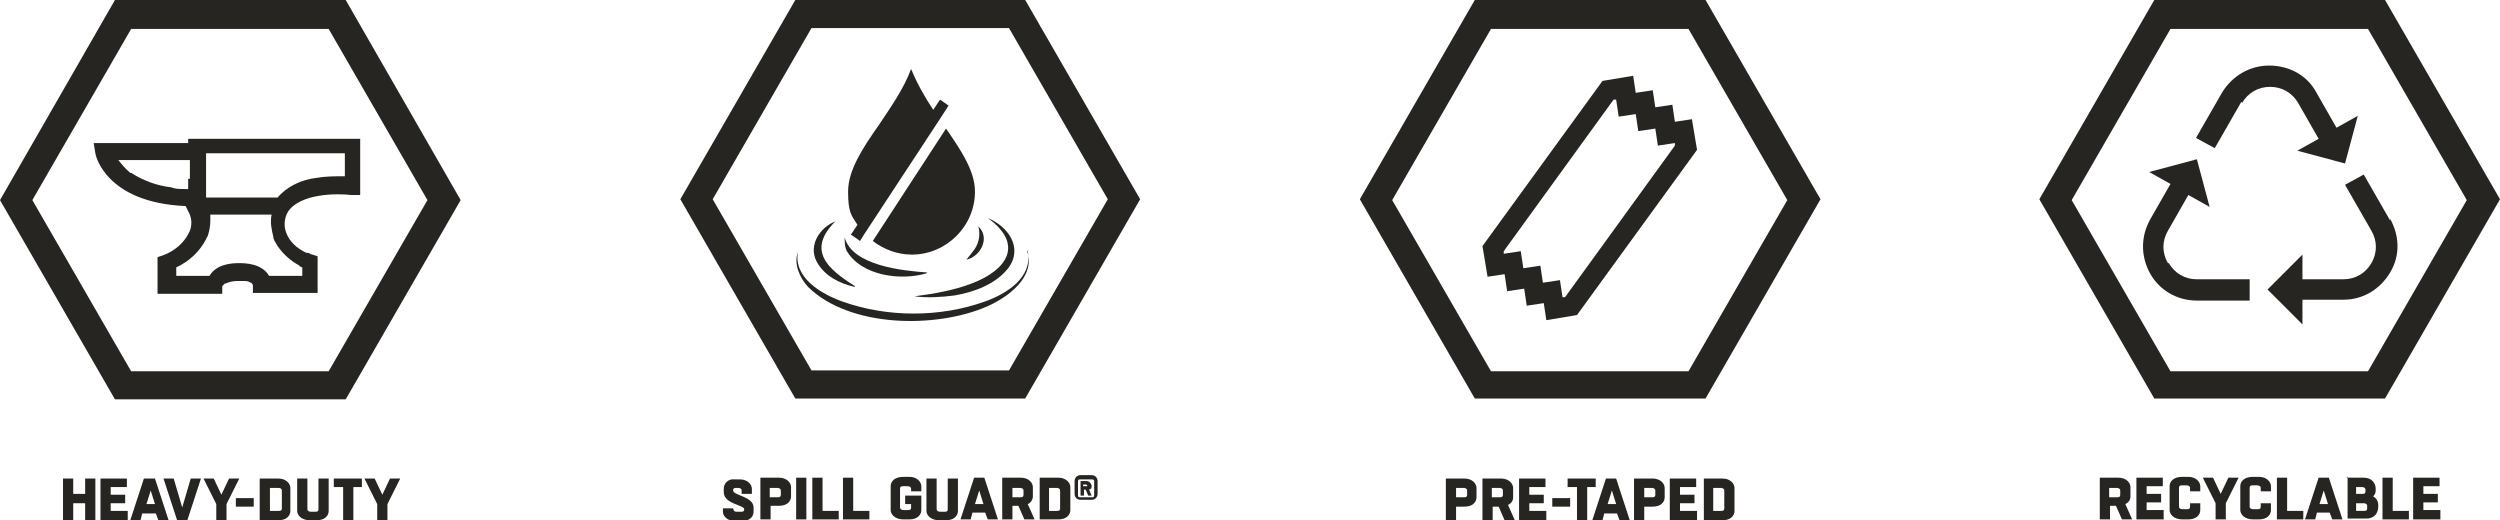
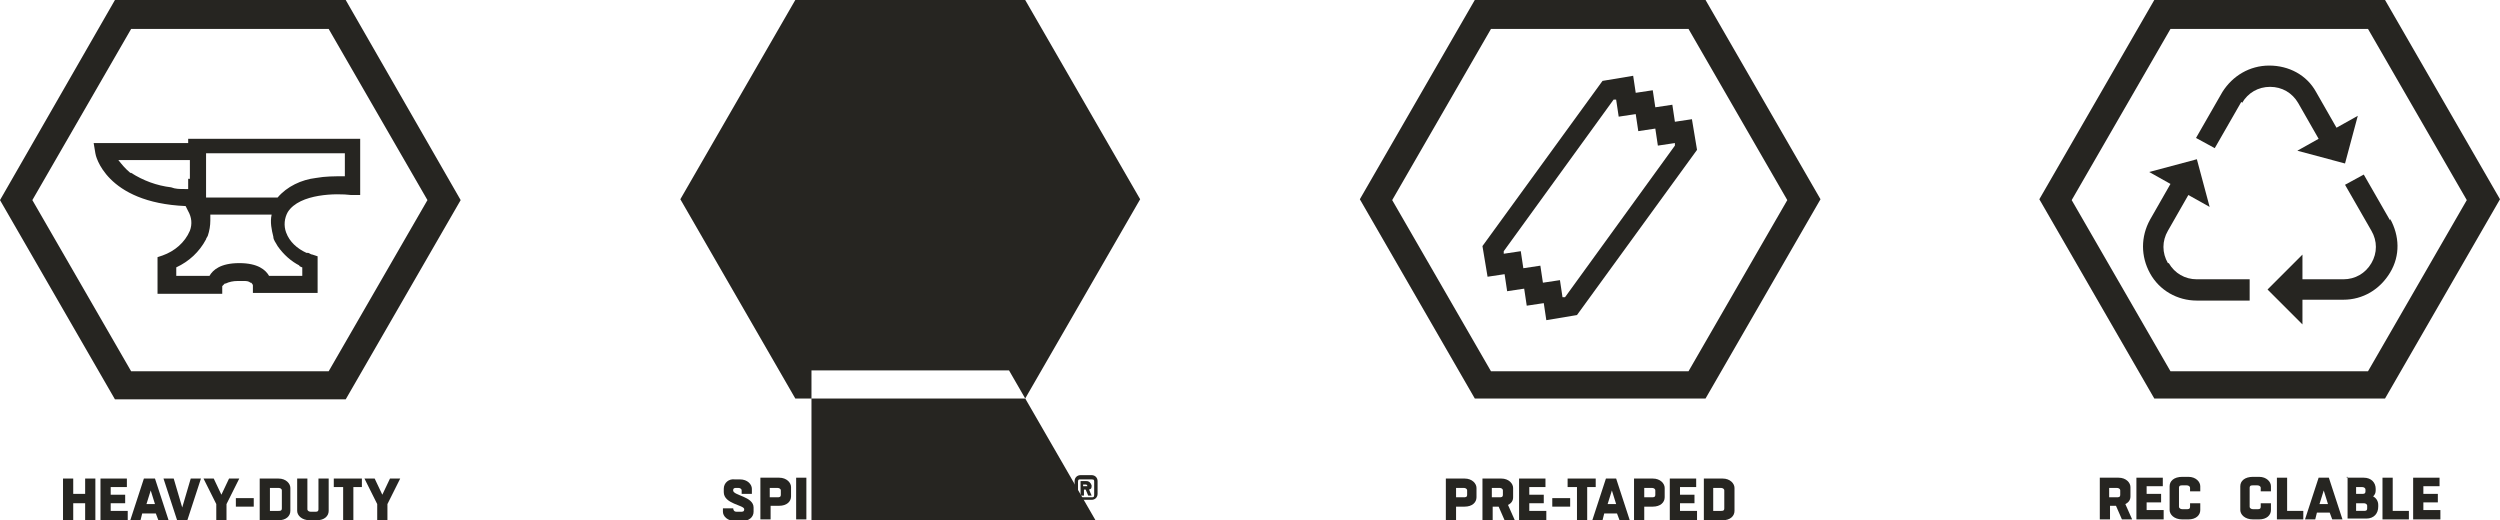
<svg xmlns="http://www.w3.org/2000/svg" id="Layer_1" version="1.1" viewBox="0 0 293.6 61.1">
  <defs>
    <style>
      .st0 {
        fill: #262521;
      }
    </style>
  </defs>
  <g id="RB-icons_white-outlined___Heavy_Duty">
    <g id="translation__x2F__copy-2">
      <g id="Group_3763">
        <path id="Path_5718" class="st0" d="M7.4,61.1v-4.9h1.2v1.8h1.4v-1.8h1.2v4.9h-1.2v-2h-1.4v2h-1.2Z" />
        <path id="Path_5719" class="st0" d="M15,61.1h-3.2v-4.9h3.1v1h-1.9v.9h1.7v1h-1.7v.9h2v1h0Z" />
        <path id="Path_5720" class="st0" d="M18.2,56.2l1.6,4.9h-1.2l-.3-.8h-1.6l-.2.8h-1.2l1.6-4.9h1.3ZM17.2,59.2h1l-.5-1.6-.5,1.6Z" />
        <path id="Path_5721" class="st0" d="M20.8,61.1l-1.6-4.9h1.2l1,3.4,1-3.4h1.2l-1.6,4.9h-1.2Z" />
        <path id="Path_5722" class="st0" d="M25.4,61.1v-1.9l-1.5-3h1.2l.9,1.9.9-1.9h1.2l-1.5,3v1.9h-1.2Z" />
        <path id="Path_5723" class="st0" d="M29.8,59.5h-2.1v-1h2.1v1Z" />
        <path id="Path_5724" class="st0" d="M30.5,56.2h2.2c.9,0,1.4.6,1.4,1.1v2.7c0,.6-.5,1.1-1.4,1.1h-2.2s0-4.9,0-4.9ZM31.7,57.2v2.8h1c.2,0,.4,0,.4-.3v-2.1c0-.2-.2-.3-.4-.3h-1Z" />
        <path id="Path_5725" class="st0" d="M37.1,61.1h-.7c-1,0-1.5-.6-1.5-1.1v-3.8h1.2v3.6c0,.2.2.3.4.3h.5c.2,0,.4,0,.4-.3v-3.6h1.2v3.8c0,.6-.5,1.1-1.4,1.1h-.1Z" />
        <path id="Path_5726" class="st0" d="M40.3,61.1v-3.9h-1.1v-1h3.3v1h-1v3.9h-1.2Z" />
        <path id="Path_5727" class="st0" d="M44.3,61.1v-1.9l-1.5-3h1.2l.9,1.9.9-1.9h1.2l-1.5,3v1.9h-1.2Z" />
      </g>
    </g>
    <g id="Layer_4-2">
      <path id="Path_5728" class="st0" d="M40.6,0H13.5L0,23.5l13.5,23.4h27.1l13.5-23.4L40.6,0ZM15.4,43.6L3.8,23.5,15.4,3.4h23.2l11.6,20.1-11.6,20.1H15.4Z" />
    </g>
    <g id="symbols-2">
      <path id="Path_5729" class="st0" d="M22.1,16.1v.7h-11.1l.2,1.2c0,.2,1.2,5.8,10.6,6.2l.3.6c.4.7.5,1.5.2,2.3-.6,1.4-1.8,2.4-3.2,2.9l-.6.2v4.3h7.6v-.9l.3-.3h.1c.4-.2.9-.3,1.4-.3h.7c.3,0,.6,0,.8.2h.1s.2.2.2.3v.9h7.6v-4.3l-.6-.2c-.2,0-.4-.2-.5-.2h-.2c-1.1-.5-2-1.3-2.4-2.4-.3-.8-.2-1.7.2-2.4,1.4-2.2,5.8-2.2,7.4-2h1.1c0,.1,0-6.6,0-6.6h-20.2s0-.2,0-.2ZM22.1,21v1.2h-.4c-.6,0-1.1,0-1.6-.2h0c-1.7-.2-3.3-.8-4.7-1.7h-.1c-.6-.5-1-1-1.4-1.5h8.4v2.2s-.2,0-.2,0ZM35.1,31.2h0s.3.2.4.2v1h-3.9c-.4-.7-1.3-1.5-3.5-1.5s-3.1.8-3.5,1.5h-3.9v-1c1.5-.7,2.7-1.8,3.5-3.3h0c0-.1.1-.2.2-.4.2-.6.3-1.2.3-1.8v-.7h7.2c-.2.9,0,1.8.2,2.6,0,.4.3.7.5,1.1h0c.7,1,1.6,1.8,2.6,2.3,0,0,0,0-.1,0ZM40.4,20.7c-1.1,0-2.2,0-3.3.2h0c-1.7.2-3.4,1-4.5,2.3h-8.4v-5.2h16.3v2.7h0Z" />
    </g>
  </g>
  <g>
    <g id="translation__x2F__copy1">
      <g>
        <path class="st0" d="M169.8,61.1v-4.9h2.2c.9,0,1.4.6,1.4,1.1v1.1c0,.6-.5,1.1-1.4,1.1h-1v1.6s-1.2,0-1.2,0ZM171,57.2v1.2h.9c.2,0,.4,0,.4-.3v-.5c0-.2-.2-.3-.4-.3h-.9Z" />
        <path class="st0" d="M174.1,61.1v-4.9h2.2c.9,0,1.4.6,1.4,1.1v1.1c0,.4-.2.7-.6.9l.8,1.8h-1.2l-.7-1.6h-.7v1.6s-1.2,0-1.2,0ZM175.2,57.2v1.2h.9c.2,0,.4,0,.4-.3v-.5c0-.2-.2-.3-.4-.3h-.9Z" />
        <path class="st0" d="M181.6,61.1h-3.2v-4.9h3.1v1h-1.9v.9h1.7v1h-1.7v.9h2v1h0Z" />
        <path class="st0" d="M184.4,59.5h-2.1v-1h2.1v1Z" />
        <path class="st0" d="M185.2,61.1v-3.9h-1.1v-1h3.3v1h-1v3.9h-1.2Z" />
        <path class="st0" d="M189.8,56.2l1.6,4.9h-1.2l-.3-.8h-1.5l-.2.8h-1.2l1.6-4.9h1.2,0ZM188.8,59.2h1l-.5-1.6-.5,1.6Z" />
        <path class="st0" d="M191.9,61.1v-4.9h2.2c.9,0,1.4.6,1.4,1.1v1.1c0,.6-.5,1.1-1.4,1.1h-1v1.6s-1.2,0-1.2,0ZM193.1,57.2v1.2h.9c.2,0,.4,0,.4-.3v-.5c0-.2-.2-.3-.4-.3h-.9Z" />
        <path class="st0" d="M199.3,61.1h-3.2v-4.9h3.1v1h-1.9v.9h1.7v1h-1.7v.9h2v1h0Z" />
        <path class="st0" d="M200.1,56.2h2.2c.9,0,1.4.6,1.4,1.1v2.7c0,.6-.5,1.1-1.4,1.1h-2.2s0-4.9,0-4.9ZM201.2,57.2v2.8h.9c.2,0,.4,0,.4-.3v-2.1c0-.2-.2-.3-.4-.3h-.9Z" />
      </g>
    </g>
    <g id="Layer_4">
      <path class="st0" d="M200.3,0h-27.1l-13.5,23.4,13.5,23.4h27.1l13.5-23.4L200.3,0ZM175.1,43.6l-11.6-20.1,11.6-20.1h23.2l11.6,20.1-11.6,20.1h-23.2Z" />
    </g>
    <g id="symbols">
      <path class="st0" d="M181.6,37.6l-.3-2-2,.3-.3-2-2,.3-.3-2-2,.3-.6-3.6,14.1-19.4,3.6-.6.3,2,2-.3.3,2,2-.3.3,2,2-.3.6,3.6-14.1,19.4s-3.6.6-3.6.6ZM183.2,32.9l.3,2h.3l12.9-17.8v-.3l-2,.3-.3-2-2,.3-.3-2-2,.3-.3-2h-.3l-12.9,17.8v.3l2-.3.3,2,2-.3.3,2s2-.3,2-.3Z" />
    </g>
  </g>
  <g>
    <g id="translation__x2F__copy2">
      <g>
        <path class="st0" d="M246.6,61v-4.9h2.2c.9,0,1.4.6,1.4,1.1v1.1c0,.4-.2.7-.6.9l.8,1.8h-1.2l-.7-1.6h-.7v1.6s-1.2,0-1.2,0ZM247.7,57.2v1.2h.9c.2,0,.4,0,.4-.3v-.5c0-.2-.2-.3-.4-.3h-.9Z" />
        <path class="st0" d="M254.1,61h-3.2v-4.9h3.1v1h-1.9v.9h1.7v1h-1.7v.9h2v1h0Z" />
        <path class="st0" d="M258.4,59.3v.6c0,.6-.5,1.1-1.4,1.1h-.7c-1,0-1.5-.6-1.5-1.1v-2.8c0-.6.5-1.1,1.5-1.1h.7c.9,0,1.4.6,1.4,1.1v.6h-1.2v-.4c0-.2-.2-.3-.4-.3h-.5c-.2,0-.4,0-.4.3v2.2c0,.2.2.3.4.3h.5c.2,0,.4,0,.4-.3v-.4h1.2v.2Z" />
-         <path class="st0" d="M260.2,61v-1.9l-1.5-3h1.2l.9,1.9.9-1.9h1.2l-1.5,3v1.9h-1.2Z" />
        <path class="st0" d="M266.7,59.3v.6c0,.6-.5,1.1-1.4,1.1h-.7c-1,0-1.5-.6-1.5-1.1v-2.8c0-.6.5-1.1,1.5-1.1h.7c.9,0,1.4.6,1.4,1.1v.6h-1.2v-.4c0-.2-.2-.3-.4-.3h-.5c-.2,0-.4,0-.4.3v2.2c0,.2.2.3.4.3h.5c.2,0,.4,0,.4-.3v-.4h1.2v.2Z" />
        <path class="st0" d="M270.4,61h-3v-4.9h1.2v3.9h1.9v1h-.1Z" />
        <path class="st0" d="M273.5,56.1l1.6,4.9h-1.2l-.3-.8h-1.5l-.2.8h-1.2l1.6-4.9h1.2ZM272.4,59.2h1l-.5-1.6-.5,1.6Z" />
        <path class="st0" d="M275.6,56.1h2c.9,0,1.4.6,1.4,1.3v.2c0,.3-.1.5-.3.7.4.2.6.6.6,1v.2c0,.8-.5,1.4-1.4,1.4h-2.2v-4.9h-.1ZM276.7,57.2v.8h.7c.2,0,.4,0,.4-.3v-.2c0-.2-.2-.3-.4-.3h-.7ZM276.7,59v1h.9c.2,0,.4,0,.4-.3v-.3c0-.2-.2-.3-.4-.3h-.9Z" />
        <path class="st0" d="M282.8,61h-3v-4.9h1.2v3.9h1.9v1h-.1Z" />
        <path class="st0" d="M286.6,61h-3.2v-4.9h3.1v1h-1.9v.9h1.7v1h-1.7v.9h2v1h0Z" />
      </g>
    </g>
    <g id="Layer_41">
      <path class="st0" d="M280.1,0h-27.1l-13.5,23.4,13.5,23.4h27.1l13.5-23.4-13.5-23.4ZM254.9,43.6l-11.6-20.1,11.6-20.1h23.2l11.6,20.1-11.6,20.1h-23.2Z" />
    </g>
    <g id="symbols1">
      <g>
        <path class="st0" d="M280.7,25.9l-3.1-5.4-2.2,1.2,3.1,5.4c.7,1.2.7,2.6,0,3.8s-1.9,1.9-3.3,1.9h-4.8v-2.9l-4.1,4.1,4.1,4.1v-2.9h4.8c2.3,0,4.3-1.2,5.5-3.2s1.1-4.3,0-6.3h0v.2Z" />
        <path class="st0" d="M263.3,12.1c.7-1.2,1.9-1.9,3.3-1.9s2.6.7,3.3,1.9l2.4,4.2-2.5,1.4,5.6,1.5,1.5-5.6-2.5,1.4-2.4-4.2c-1.1-2-3.2-3.1-5.5-3.1s-4.3,1.2-5.5,3.1l-3.1,5.4,2.2,1.2,3.1-5.4h.1Z" />
        <path class="st0" d="M254.6,30.9c-.7-1.2-.7-2.6,0-3.8l2.4-4.2,2.5,1.4-1.5-5.6-5.6,1.5,2.5,1.4-2.4,4.2c-1.1,2-1.1,4.3,0,6.3s3.2,3.2,5.5,3.2h6.2v-2.5h-6.2c-1.4,0-2.6-.7-3.3-1.9h0Z" />
      </g>
    </g>
  </g>
  <g>
    <g id="translation__x2F__copy11" data-name="translation__x2F__copy1">
      <g id="Group_3762">
        <path id="Path_5705" class="st0" d="M86.1,59.6h0c0,.4.2.5.4.5h.5c.2,0,.4,0,.4-.3h0c0-.5-2.4-.6-2.4-2v-.4c0-.7.6-1.2,1.3-1.1h.6c.9,0,1.4.6,1.4,1.1v.6h-1.2v-.4c0-.2-.2-.3-.4-.3h-.2c-.2,0-.4,0-.4.3h0c0,.6,2.4.7,2.4,2v.5c0,.6-.5,1.1-1.4,1.1h-.7c-1,0-1.5-.6-1.5-1.1v-.4h1.2,0Z" />
        <path id="Path_5706" class="st0" d="M89.3,61v-4.9h2.2c.9,0,1.4.6,1.4,1.1v1.1c0,.6-.5,1.1-1.4,1.1h-1v1.6s-1.2,0-1.2,0ZM90.4,57.2v1.2h.9c.2,0,.4,0,.4-.3v-.5c0-.2-.2-.3-.4-.3h-.9Z" />
        <path id="Path_5707" class="st0" d="M93.5,61v-4.9h1.2v4.9h-1.2Z" />
        <path id="Path_5708" class="st0" d="M98.4,61h-3v-4.9h1.2v3.9h1.9v1h0Z" />
        <path id="Path_5709" class="st0" d="M102,61h-3v-4.9h1.2v3.9h1.9v1h0Z" />
        <path id="Path_5710" class="st0" d="M107,57.8v-.4c0-.2-.2-.3-.4-.3h-.5c-.2,0-.4,0-.4.3v2.2c0,.2.2.3.4.3h.5c.2,0,.4,0,.4-.3v-.4h-.7v-1h1.9v1.7c0,.6-.5,1.1-1.4,1.1h-.7c-1,0-1.5-.6-1.5-1.1v-2.8c0-.6.5-1.1,1.5-1.1h.7c.9,0,1.4.6,1.4,1.1v.6h-1.2Z" />
        <path id="Path_5711" class="st0" d="M111,61.1h-.7c-1,0-1.5-.6-1.5-1.1v-3.8h1.2v3.6c0,.2.2.3.4.3h.5c.2,0,.4,0,.4-.3v-3.6h1.2v3.8c0,.6-.5,1.1-1.4,1.1h0Z" />
        <path id="Path_5712" class="st0" d="M115.6,56.1l1.6,4.9h-1.2l-.3-.8h-1.5l-.2.8h-1.2l1.6-4.9h1.2ZM114.5,59.2h1l-.5-1.6-.5,1.6Z" />
        <path id="Path_5713" class="st0" d="M117.7,61v-4.9h2.2c.9,0,1.4.6,1.4,1.1v1.1c0,.4-.3.8-.6.9l.8,1.8h-1.2l-.7-1.6h-.7v1.6h-1.2ZM118.9,57.2v1.2h.9c.2,0,.4,0,.4-.3v-.5c0-.2-.2-.3-.4-.3h-.9Z" />
        <path id="Path_5714" class="st0" d="M122.1,56.1h2.2c.9,0,1.4.6,1.4,1.1v2.7c0,.6-.5,1.1-1.4,1.1h-2.2s0-4.9,0-4.9ZM123.2,57.2v2.8h.9c.2,0,.4,0,.4-.3v-2.1c0-.2-.2-.3-.4-.3h-.9Z" />
        <path id="Path_5715" class="st0" d="M126.9,58.7c-.4,0-.7-.3-.7-.7v-1.5c0-.4.3-.7.7-.7h1.3c.4,0,.7.3.7.7v1.5c0,.4-.3.7-.7.7h-1.3ZM128.2,58.4c.2,0,.3,0,.3-.3v-1.5c0-.2,0-.3-.3-.3h-1.3c-.2,0-.3,0-.3.3v1.5c0,.2,0,.3.3.3h1.3ZM126.9,58.2v-1.7h.7c.3,0,.5.2.6.5h0c0,.3,0,.4-.3.5l.3.7h-.4l-.3-.7h-.2v.7s-.4,0-.4,0ZM127.2,56.8v.3h.5c0,0,0-.2-.2-.2h-.3Z" />
      </g>
    </g>
    <g>
-       <path class="st0" d="M120.4,0h-27l-13.5,23.4,13.5,23.4h27l13.5-23.4L120.4,0ZM95.3,43.5l-11.6-20.1,11.6-20.1h23.2l11.6,20.1-11.6,20.1h-23.2Z" />
+       <path class="st0" d="M120.4,0h-27l-13.5,23.4,13.5,23.4h27l13.5-23.4L120.4,0ZM95.3,43.5h23.2l11.6,20.1-11.6,20.1h-23.2Z" />
      <path class="st0" d="M114.1,33.3c-2.1.8-4.4,1.2-6.7,1.5,1.5.2,3.1.1,4.7-.1,2.3-.4,4.8-1.3,6.3-3.2,1.8-2.4,0-4.9-2.4-5.9,4.3,3.1,2.3,6.1-1.9,7.7Z" />
      <path class="st0" d="M100.4,33.6c-3.2-2-5.7-4.2-2.3-7.6-1.8.7-3.2,2.8-2.2,4.7.9,1.7,2.7,2.6,4.5,3Z" />
      <path class="st0" d="M108.9,32c-2.9-.2-8.8-.8-9.7-4.1,0,.5,0,1,.2,1.5,1.7,3,6.4,3.6,9.4,2.7Z" />
      <path class="st0" d="M114.2,29.6c-.2.3-.5.6-.7.9,1.7-.4,2.8-2.6,1.4-3.9.3,1.1,0,2.2-.7,3Z" />
-       <path class="st0" d="M120.7,29.5c.6,3.1-2.5,5-5,5.9-5.3,1.9-11.5,1.9-16.8,0-2.5-.9-5.7-2.8-5.2-5.8-.5,1.4.2,3,1.2,4.1,4.9,4.8,15,4.9,21,2.3,2.5-1.1,5.8-3.5,4.7-6.6Z" />
-       <path class="st0" d="M100,27.6l1,.7.5-.8s0,0,0,0l8.8-13.4s0,0,0,0l1.1-1.7-1-.7-.8,1.2c-1-1.5-1.9-3.1-2.6-4.8-.9,2.4-2.4,4.5-3.8,6.6-1.9,2.7-3.6,5.3-3.6,7.8s.4,2.8,1.1,3.9l-.8,1.2Z" />
      <path class="st0" d="M102.5,28.3c1.3,1,2.9,1.6,4.6,1.6,4,0,7.4-3.3,7.4-7.4h0c0-2.4-1.6-4.8-3.4-7.4l-8.6,13.2Z" />
    </g>
  </g>
</svg>